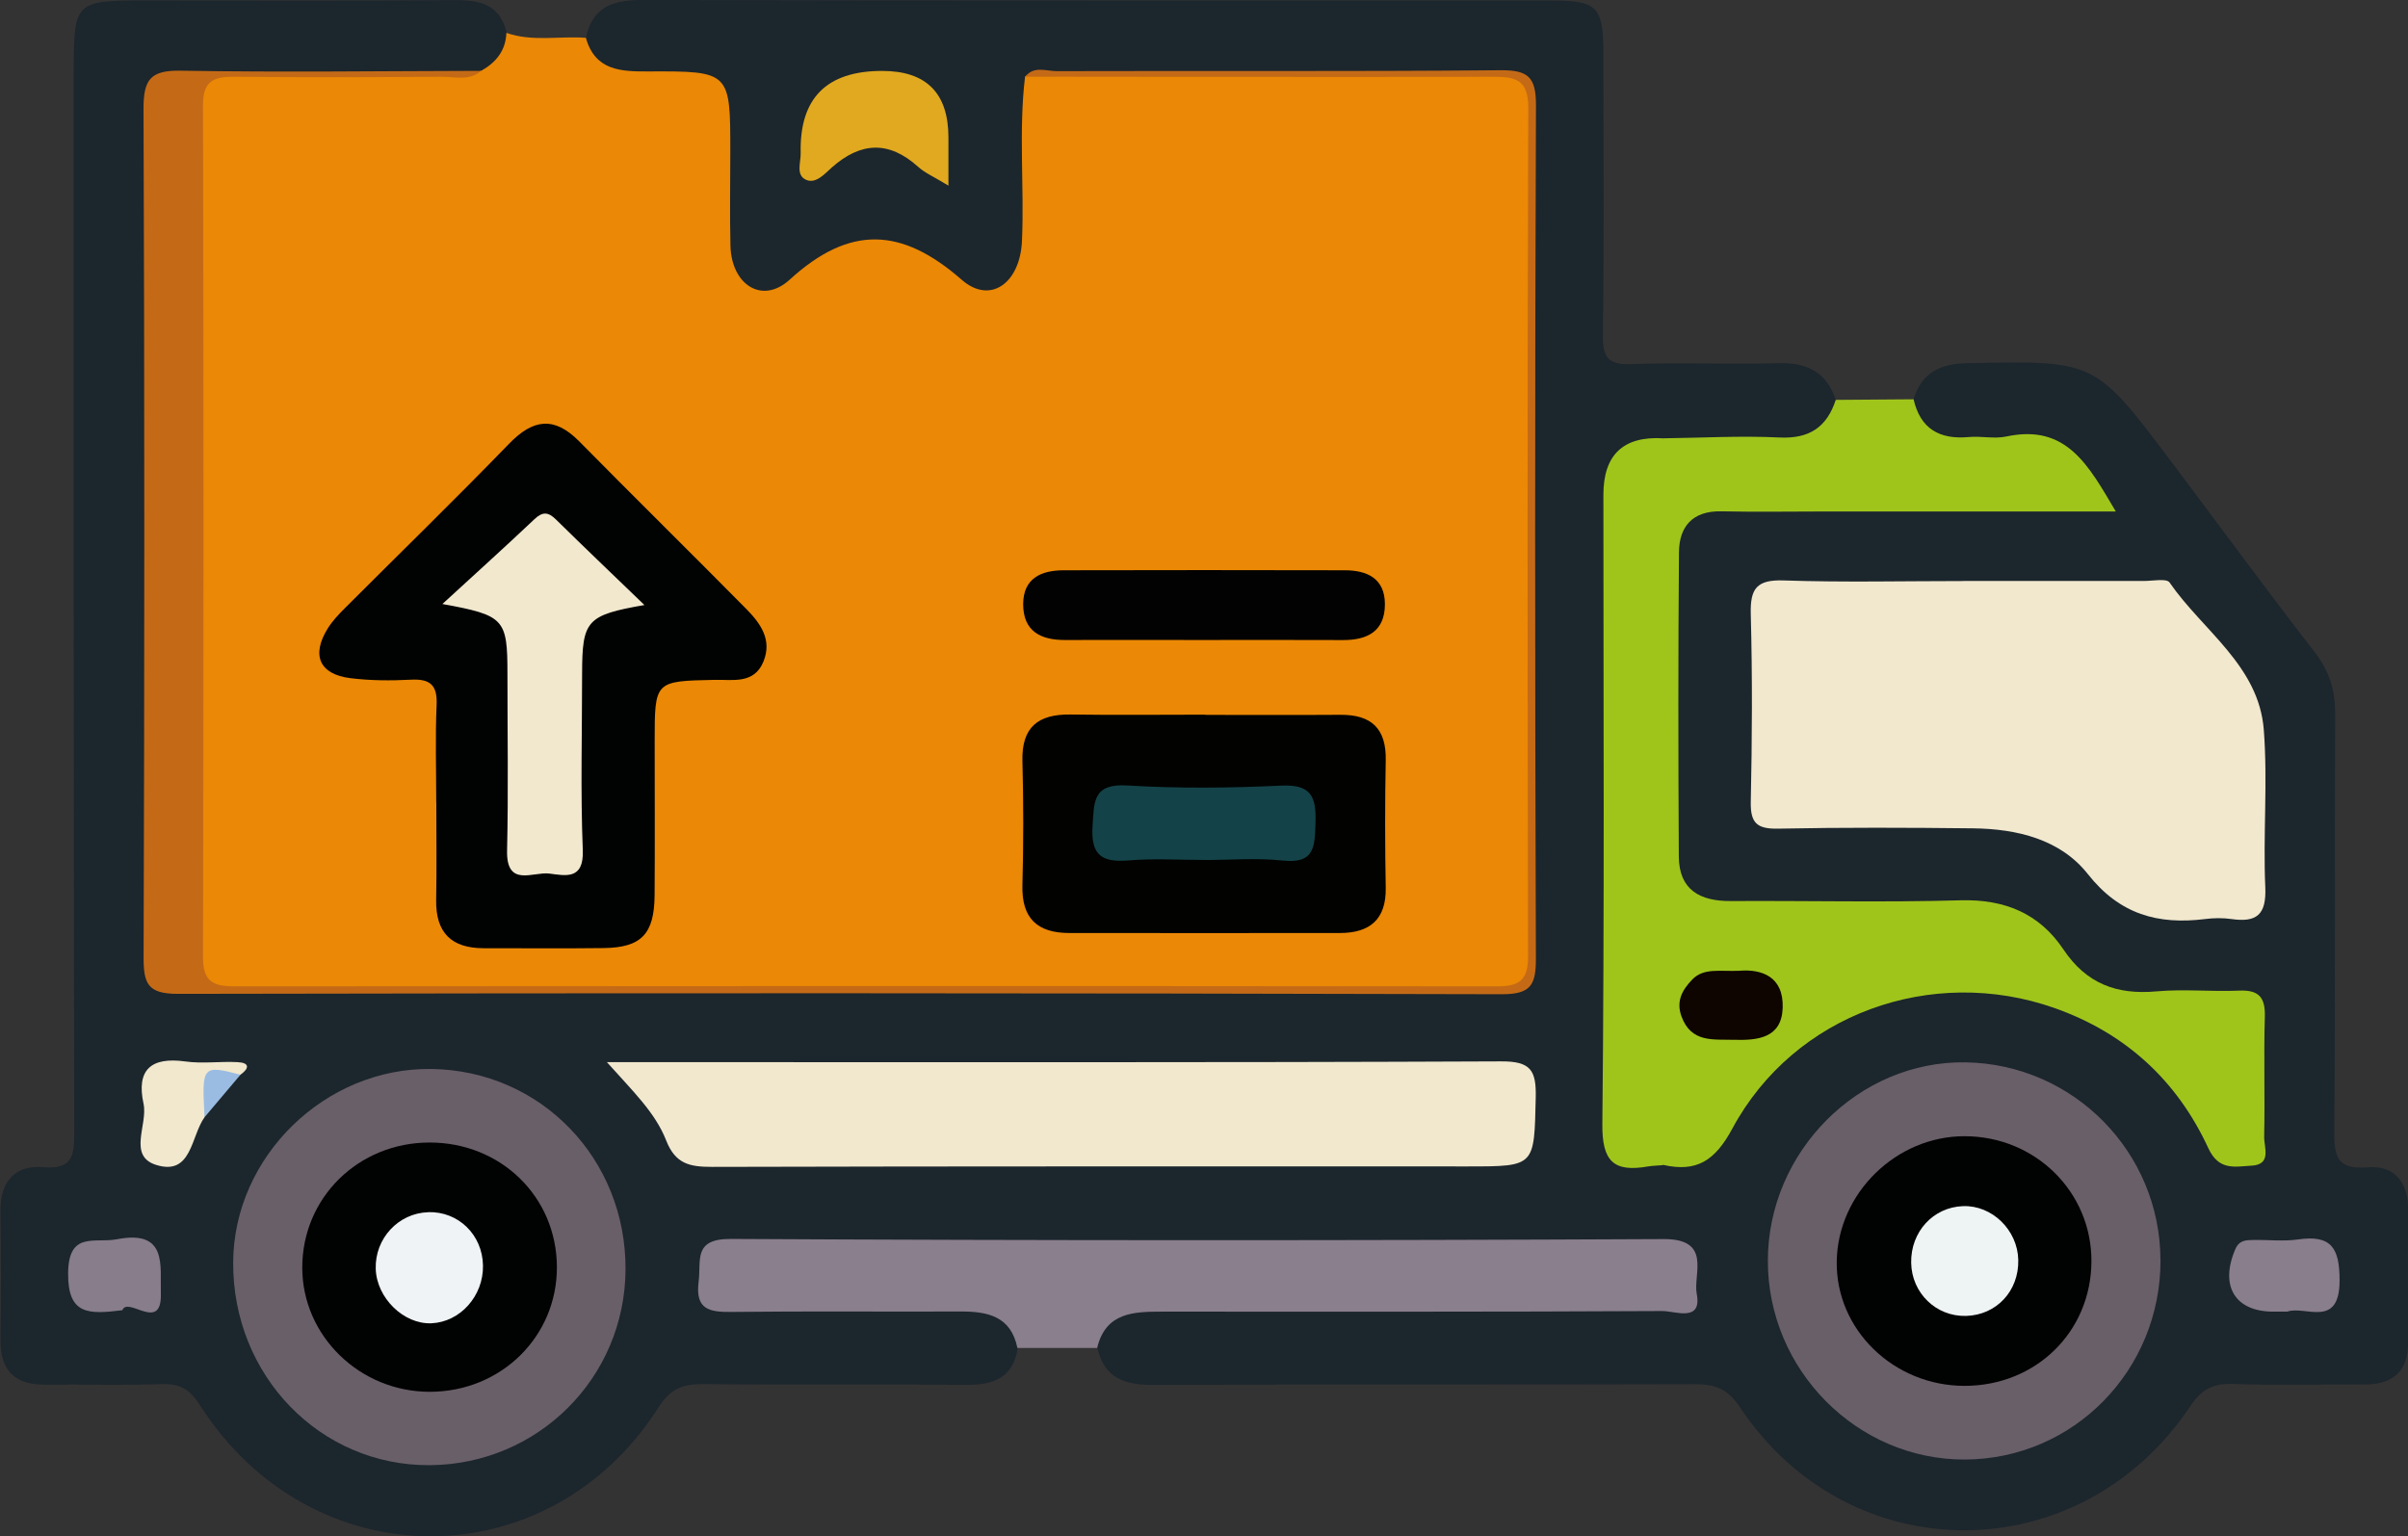
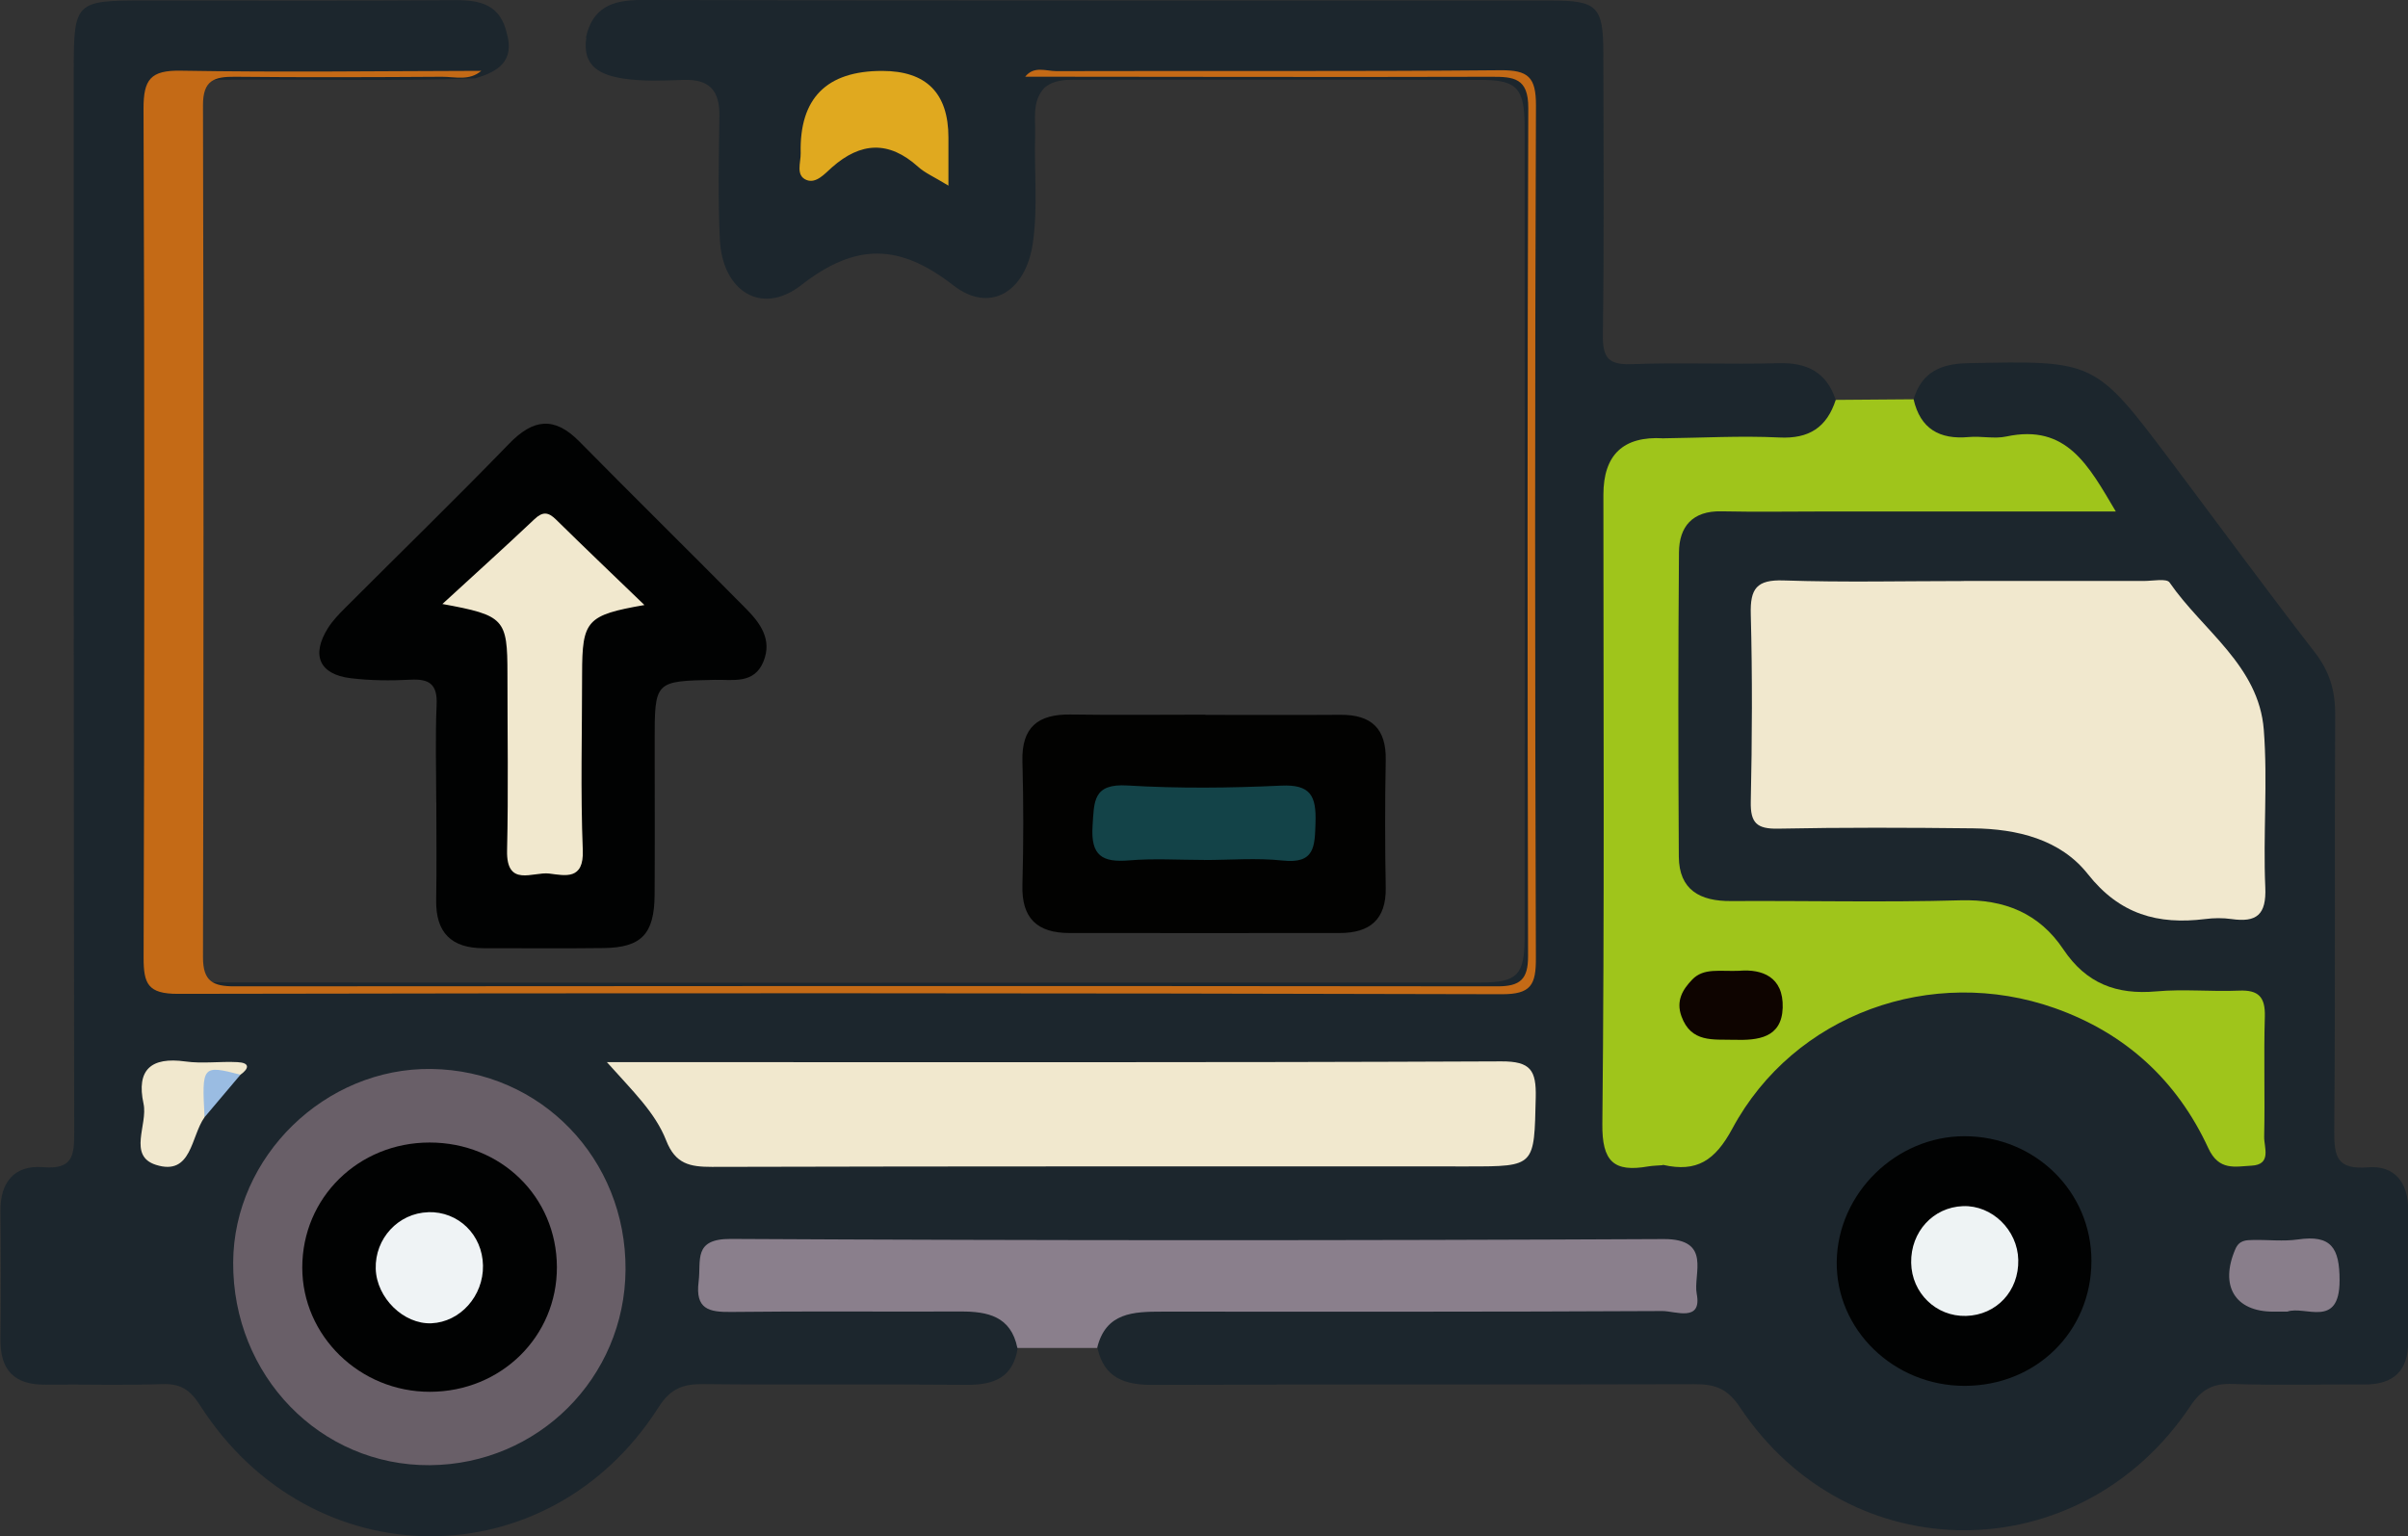
<svg xmlns="http://www.w3.org/2000/svg" width="257" height="164" viewBox="0 0 257 164" fill="none">
  <rect x="0" y="0" width="257" height="164" fill="#333333" stroke="none" />
  <g clip-path="url(#clip0_0_6219)">
    <path d="M62.529 4.038C63.212 0.851 65.284 0 68.393 0C100.774 0.08 133.163 0.04 165.544 0.056C170.468 0.056 171.111 0.698 171.119 5.627C171.143 15.653 171.207 25.678 171.071 35.704C171.039 38.12 171.585 38.971 174.14 38.875C179.353 38.674 184.574 38.923 189.796 38.77C192.864 38.682 194.937 39.726 195.925 42.688C196.391 46.525 193.804 47.56 190.856 47.785C186.366 48.138 181.851 47.977 177.345 47.865C172.517 48.419 172.388 48.459 172.38 53.131C172.34 74.772 172.396 96.412 172.324 118.061C172.316 121.433 173.176 123.536 176.959 123.311C179.955 123.528 182.124 122.741 183.908 119.851C196.206 99.984 221.992 99.615 235.198 118.96C236.251 120.494 236.821 123.431 239.255 122.613C241.544 121.842 240.492 119.097 240.492 117.227C240.492 105.66 241.737 107.329 230.459 107.265C225.88 107.241 222.129 105.965 219.333 102.128C216.963 98.877 213.606 97.552 209.565 97.593C201.95 97.665 194.326 97.681 186.711 97.593C180.156 97.512 178.036 95.385 177.995 88.915C177.939 79.837 177.947 70.75 177.995 61.672C178.036 54.945 179.481 53.54 186.374 53.524C197.339 53.492 208.296 53.524 219.261 53.492C220.394 53.492 222 54.014 222.482 52.649C222.908 51.453 221.599 50.538 220.843 49.631C219.614 48.154 217.919 47.905 216.128 47.881C213.726 47.849 211.308 48.018 208.914 47.761C205.886 47.44 203.805 46.147 204.231 42.632C205.083 39.766 207.075 38.835 209.975 38.77C223.559 38.489 223.567 38.433 231.64 49.157C236.773 55.98 241.818 62.876 247.047 69.626C248.622 71.657 249.24 73.72 249.224 76.241C249.152 91.075 249.256 105.908 249.128 120.742C249.104 123.52 249.457 124.876 252.742 124.611C255.57 124.379 257.04 126.241 257.016 129.179C256.968 133.859 256.992 138.53 257.016 143.21C257.032 146.381 255.417 147.809 252.317 147.793C247.634 147.769 242.95 147.898 238.275 147.737C236.17 147.665 234.965 148.307 233.76 150.113C222.008 167.708 197.387 167.789 185.699 150.218C184.349 148.195 183.008 147.753 180.863 147.761C161.6 147.818 142.337 147.761 123.074 147.834C120.045 147.85 117.836 147.119 117.129 143.884C116.358 141.276 118.174 140.264 120.029 139.413C122.278 138.386 124.72 138.458 127.13 138.45C142.771 138.434 158.419 138.49 174.059 138.386C175.907 138.37 179.096 139.598 179.144 136.331C179.192 132.863 175.875 133.883 173.866 133.875C143.116 133.794 112.366 133.818 81.607 133.826C81.342 133.826 81.069 133.794 80.804 133.842C79.101 134.131 76.53 133.305 76.45 136.09C76.37 138.94 78.948 138.37 80.651 138.402C87.198 138.538 93.753 138.426 100.308 138.466C102.051 138.474 103.827 138.442 105.441 139.172C107.425 140.071 109.393 141.083 108.622 143.884C108.14 147.039 106.092 147.858 103.176 147.826C93.817 147.745 84.451 147.85 75.093 147.753C72.932 147.729 71.582 148.187 70.289 150.218C58.553 168.664 33.217 168.567 21.368 150.041C20.275 148.331 19.255 147.681 17.295 147.753C13.15 147.898 9.005 147.761 4.86 147.81C1.518 147.85 -2.8614e-05 146.252 0.048 142.929C0.112 138.386 0.104 133.842 0.048 129.299C0.008 126.153 1.574 124.347 4.611 124.595C7.784 124.852 7.921 123.359 7.921 120.863C7.856 83.047 7.872 45.232 7.872 7.417C7.872 0.225 8.057 0.048 15.351 0.048C26.453 0.048 37.554 0.096 48.656 0.016C51.363 0 53.403 0.586 54.078 3.508C54.962 6.518 53.162 7.658 50.712 8.364C41.619 8.693 32.526 8.412 23.432 8.517C16.974 8.589 16.652 8.894 16.652 15.364C16.636 43.161 16.636 70.959 16.652 98.756C16.652 104.415 16.942 104.857 22.42 104.865C67.638 104.929 112.848 104.913 158.065 104.881C161.945 104.881 162.709 104.062 162.717 100.089C162.741 71.224 162.741 42.359 162.717 13.485C162.717 9.464 161.905 8.549 158.194 8.533C143.751 8.477 129.299 8.509 114.856 8.509C113.635 8.509 112.438 8.541 111.458 9.384C110.124 10.845 110.526 12.659 110.478 14.36C110.357 18.229 110.791 22.131 110.229 25.967C109.474 31.153 105.666 33.497 101.762 30.471C95.994 25.983 91.335 25.903 85.511 30.438C81.262 33.746 77.093 31.065 76.828 25.574C76.619 21.167 76.723 16.76 76.779 12.346C76.812 9.624 75.679 8.436 72.948 8.533C70.811 8.605 68.658 8.709 66.537 8.388C64.103 8.011 62.103 7.096 62.577 4.022L62.529 4.038Z" fill="#1C262D" />
-     <path d="M51.379 7.545C52.954 6.654 53.974 5.394 54.046 3.508C56.825 4.487 59.709 3.821 62.529 4.038C63.517 7.537 66.24 7.642 69.204 7.626C77.944 7.586 77.944 7.642 77.944 16.239C77.944 19.57 77.88 22.909 77.96 26.24C78.065 30.382 81.334 32.541 84.282 29.852C90.709 23.985 96.243 24.266 102.646 29.869C105.682 32.526 108.871 30.238 109.072 25.727C109.329 19.883 108.703 14.015 109.402 8.172C110.245 7.586 111.209 7.786 112.133 7.786C128.054 7.778 143.968 7.842 159.889 7.722C162.676 7.698 163.496 8.485 163.488 11.302C163.391 41.508 163.383 71.713 163.488 101.911C163.496 104.913 162.701 105.708 159.696 105.708C114.88 105.611 70.072 105.644 25.256 105.636C21.151 105.636 20.653 105.17 20.396 101.173C20.307 99.84 20.348 98.499 20.348 97.167C20.348 70.172 20.348 43.177 20.348 16.174C20.348 14.569 20.348 12.972 20.444 11.366C20.589 8.757 21.761 7.674 24.525 7.73C32.148 7.891 39.771 7.794 47.403 7.778C48.728 7.778 50.078 7.979 51.387 7.545H51.379Z" fill="#EB8805" />
    <path d="M177.497 46.789C181.634 46.741 185.779 46.5 189.9 46.701C193.089 46.861 194.969 45.617 195.925 42.687C198.696 42.663 201.46 42.647 204.231 42.623C204.954 45.778 207.003 46.942 210.127 46.653C211.453 46.532 212.851 46.869 214.128 46.596C220.586 45.216 222.908 49.703 225.816 54.599C215.148 54.599 205.043 54.599 194.937 54.599C191.194 54.599 187.45 54.664 183.707 54.583C180.638 54.519 179.208 56.213 179.192 58.974C179.104 69.794 179.112 80.615 179.176 91.435C179.2 95.007 181.442 96.211 184.751 96.187C192.905 96.139 201.074 96.34 209.22 96.107C213.943 95.971 217.646 97.504 220.217 101.341C222.659 104.993 225.896 106.213 230.146 105.828C233.062 105.563 236.026 105.876 238.966 105.748C241.055 105.659 241.777 106.43 241.721 108.517C241.593 112.787 241.745 117.066 241.649 121.344C241.625 122.468 242.492 124.322 240.291 124.434C238.556 124.523 236.821 125.02 235.688 122.564C232.363 115.364 226.876 110.299 219.309 107.618C206.183 102.978 191.467 108.244 184.888 120.477C183.04 123.905 181.088 125.157 177.521 124.354C176.043 122.861 176.196 120.935 176.196 119.096C176.156 96.741 176.156 74.386 176.196 52.031C176.196 50.184 176.067 48.258 177.529 46.765L177.497 46.789Z" fill="#9FC51B" />
    <path d="M108.582 143.885C107.891 140.506 105.417 139.992 102.517 140C94.356 140.032 86.194 139.952 78.033 140.048C75.639 140.08 74.193 139.743 74.562 136.813C74.852 134.526 73.936 132.23 78.008 132.254C111.193 132.431 144.377 132.431 177.562 132.27C182.751 132.246 180.686 136.019 181.088 138.114C181.674 141.188 178.783 139.944 177.425 139.952C159.632 140.048 141.831 140.016 124.038 140.016C120.993 140.016 118.005 140.088 117.097 143.893C114.261 143.893 111.426 143.893 108.582 143.893V143.885Z" fill="#8A7F8C" />
    <path d="M209.597 62.017C216.008 62.017 222.418 62.017 228.836 62.017C229.768 62.017 231.238 61.72 231.551 62.177C235.086 67.314 241.079 71.047 241.609 77.902C242.043 83.473 241.52 89.116 241.769 94.711C241.898 97.657 240.846 98.491 238.155 98.106C237.239 97.978 236.275 97.986 235.351 98.106C230.314 98.732 226.234 97.617 222.836 93.314C219.904 89.597 215.285 88.482 210.601 88.425C203.653 88.345 196.704 88.321 189.764 88.458C187.514 88.498 186.808 87.864 186.856 85.576C187 78.906 187.033 72.227 186.856 65.565C186.783 62.835 187.474 61.864 190.366 61.961C196.769 62.177 203.187 62.025 209.597 62.025V62.017Z" fill="#F1E8CE" />
    <path d="M64.778 113.381C66.361 113.381 67.124 113.381 67.879 113.381C98.661 113.381 129.444 113.437 160.226 113.301C163.375 113.285 163.97 114.264 163.906 117.146C163.737 124.507 163.881 124.515 156.692 124.515C129.789 124.515 102.887 124.491 75.984 124.563C73.631 124.563 72.088 124.266 71.1 121.745C69.935 118.759 67.525 116.472 64.778 113.389V113.381Z" fill="#F1E8CE" />
    <path d="M51.379 7.546C50.11 8.669 48.568 8.188 47.154 8.196C39.804 8.244 32.445 8.268 25.095 8.196C22.878 8.172 21.657 8.557 21.665 11.222C21.737 41.548 21.737 71.874 21.665 102.192C21.665 104.777 22.75 105.291 25.039 105.291C69.968 105.251 114.896 105.242 159.825 105.291C162.235 105.291 163.094 104.544 163.086 102.08C163.022 71.89 163.006 41.701 163.11 11.511C163.118 8.332 161.576 8.188 159.158 8.196C142.578 8.244 125.998 8.196 109.418 8.188C110.349 7 111.651 7.594 112.759 7.594C128.544 7.546 144.329 7.642 160.122 7.497C163.102 7.473 163.938 8.22 163.93 11.262C163.809 41.604 163.817 71.938 163.922 102.281C163.93 105.138 163.407 106.142 160.259 106.133C113.169 106.005 66.072 105.997 18.982 106.093C15.793 106.093 15.319 105.034 15.327 102.208C15.423 72.003 15.431 41.797 15.319 11.591C15.311 8.477 16.074 7.489 19.295 7.546C29.995 7.73 40.695 7.586 51.395 7.562L51.379 7.546Z" fill="#C46A16" />
    <path d="M66.762 135.535C66.69 147.078 57.428 156.325 45.868 156.406C34.172 156.486 24.822 146.838 24.886 134.757C24.942 123.463 34.703 113.951 46.045 114.111C57.725 114.272 66.835 123.704 66.762 135.544V135.535Z" fill="#695F68" />
-     <path d="M230.587 134.5C230.612 146.268 221.317 155.756 209.71 155.804C198.198 155.844 188.671 146.236 188.679 134.589C188.687 122.925 198.391 113.205 209.814 113.405C221.317 113.606 230.555 122.998 230.579 134.5H230.587Z" fill="#695F68" />
    <path d="M177.497 46.789C177.497 72.652 177.497 98.515 177.497 124.378C176.967 124.426 176.429 124.426 175.907 124.514C172.244 125.156 170.966 124.008 171.015 119.955C171.248 97.576 171.127 75.196 171.127 52.817C171.127 48.547 173.253 46.537 177.505 46.789H177.497Z" fill="#9FC51B" />
    <path d="M101.216 19.811C99.698 18.88 98.718 18.471 97.979 17.797C94.862 14.995 91.865 15.156 88.797 17.861C88.034 18.535 87.118 19.619 86.09 19.218C84.885 18.744 85.479 17.339 85.455 16.352C85.311 10.498 88.208 7.57 94.147 7.57C98.865 7.57 101.224 9.941 101.224 14.682C101.224 16.143 101.224 17.596 101.224 19.82L101.216 19.811Z" fill="#E0A91F" />
    <path d="M244.107 140.016C243.416 140.016 243.015 140.016 242.621 140.016C238.524 140.016 236.885 137.262 238.572 133.345C238.99 132.374 239.713 132.382 240.484 132.366C242.075 132.334 243.697 132.535 245.256 132.31C248.806 131.796 249.698 133.201 249.698 136.685C249.698 141.894 245.995 139.333 244.115 140.016H244.107Z" fill="#897E8B" />
    <path d="M21.834 119.257C20.364 121.288 20.484 125.567 16.644 124.347C13.608 123.383 15.801 120.036 15.319 117.821C14.532 114.192 16.114 112.804 19.777 113.309C21.601 113.566 23.497 113.285 25.352 113.382C26.654 113.446 26.629 114.032 25.657 114.73C22.645 114.778 22.605 117.339 21.826 119.265L21.834 119.257Z" fill="#F1E8CE" />
-     <path d="M13.07 139.862C9.479 140.312 7.246 140.384 7.27 135.953C7.294 131.369 10.098 132.75 12.499 132.285C17.914 131.241 17.078 135.134 17.166 138.048C17.303 142.342 13.632 138.329 13.062 139.862H13.07Z" fill="#887D8B" />
    <path d="M21.834 119.257C21.529 113.751 21.593 113.671 25.666 114.722C24.388 116.231 23.111 117.748 21.834 119.257Z" fill="#9ABCE2" />
    <path d="M46.559 85.641C46.559 82.173 46.447 78.697 46.599 75.238C46.696 73.07 45.852 72.444 43.812 72.557C41.683 72.669 39.522 72.653 37.418 72.396C34.076 71.987 33.192 69.932 35 67.05C35.49 66.271 36.148 65.581 36.807 64.923C42.655 59.071 48.584 53.3 54.343 47.36C56.906 44.711 59.155 44.422 61.814 47.111C67.718 53.099 73.711 58.991 79.615 64.971C81.133 66.504 82.443 68.27 81.479 70.622C80.483 73.054 78.209 72.532 76.281 72.573C69.871 72.709 69.871 72.677 69.871 79.155C69.871 84.629 69.903 90.096 69.863 95.57C69.831 99.712 68.449 101.149 64.441 101.205C60.167 101.261 55.894 101.213 51.62 101.221C48.174 101.221 46.487 99.559 46.551 96.06C46.615 92.592 46.567 89.124 46.567 85.657L46.559 85.641Z" fill="#010202" />
    <path d="M128.649 76.313C133.452 76.313 138.256 76.337 143.068 76.305C146.377 76.281 147.968 77.782 147.896 81.169C147.807 85.704 147.815 90.24 147.896 94.767C147.952 98.178 146.177 99.599 142.979 99.599C133.372 99.615 123.756 99.599 114.149 99.599C110.703 99.599 109.016 98.034 109.12 94.462C109.241 90.063 109.241 85.656 109.12 81.257C109.024 77.629 110.783 76.225 114.245 76.273C119.049 76.345 123.853 76.289 128.665 76.289L128.649 76.313Z" fill="#020201" />
-     <path d="M128.094 68.319C123.291 68.319 118.487 68.302 113.691 68.319C111.048 68.335 109.193 67.371 109.201 64.474C109.217 61.72 111.129 60.886 113.506 60.877C123.507 60.853 133.517 60.853 143.518 60.877C145.904 60.877 147.807 61.744 147.807 64.498C147.807 67.395 145.936 68.343 143.301 68.326C138.232 68.302 133.163 68.319 128.094 68.319Z" fill="#030202" />
    <path d="M185.707 103.621C188.004 103.453 190.366 104.223 190.262 107.579C190.157 110.805 187.627 111.07 185.072 110.998C182.847 110.934 180.486 111.335 179.457 108.486C178.855 106.816 179.594 105.628 180.598 104.576C181.843 103.276 183.562 103.726 185.707 103.629V103.621Z" fill="#0E0400" />
    <path d="M45.893 148.572C38.406 148.589 32.252 142.6 32.261 135.304C32.261 127.855 38.245 121.971 45.836 121.963C53.46 121.955 59.404 127.758 59.436 135.24C59.468 142.665 53.484 148.556 45.901 148.572H45.893Z" fill="#010202" />
    <path d="M209.678 147.939C202.102 147.939 195.925 141.935 196.03 134.662C196.134 127.39 202.368 121.281 209.67 121.289C217.213 121.289 223.229 127.221 223.213 134.622C223.197 142.143 217.309 147.931 209.678 147.939Z" fill="#010202" />
    <path d="M47.202 64.489C50.809 61.174 53.95 58.349 57.026 55.435C57.918 54.584 58.52 54.648 59.348 55.467C62.368 58.437 65.429 61.359 68.779 64.586C62.593 65.669 62.135 66.215 62.127 71.93C62.127 78.207 61.951 84.493 62.2 90.754C62.328 93.972 60.336 93.467 58.609 93.25C56.882 93.041 54.03 94.767 54.118 90.786C54.263 84.509 54.158 78.231 54.158 71.954C54.158 66.055 53.861 65.693 47.202 64.473V64.489Z" fill="#F1E8CE" />
    <path d="M128.496 91.797C125.829 91.797 123.154 91.62 120.511 91.845C117.651 92.086 116.398 91.355 116.607 88.177C116.776 85.536 116.647 83.625 120.326 83.85C125.765 84.179 131.251 84.123 136.706 83.866C139.903 83.713 140.489 84.982 140.401 87.807C140.321 90.352 140.345 92.238 136.891 91.861C134.127 91.564 131.3 91.805 128.504 91.805L128.496 91.797Z" fill="#134348" />
    <path d="M45.692 129.395C48.913 129.299 51.492 131.803 51.548 135.094C51.604 138.345 49.114 141.123 46.045 141.259C43.081 141.38 40.197 138.554 40.101 135.448C40.004 132.213 42.511 129.5 45.7 129.403L45.692 129.395Z" fill="#EFF3F5" />
    <path d="M215.405 134.485C215.485 137.808 213.084 140.385 209.83 140.473C206.641 140.561 204.03 138.033 203.974 134.798C203.918 131.499 206.32 128.866 209.509 128.753C212.602 128.641 215.333 131.298 215.405 134.485Z" fill="#EEF3F4" />
  </g>
  <defs>
    <clipPath id="clip0_0_6219">
      <rect width="257" height="164" fill="white" />
    </clipPath>
  </defs>
</svg>